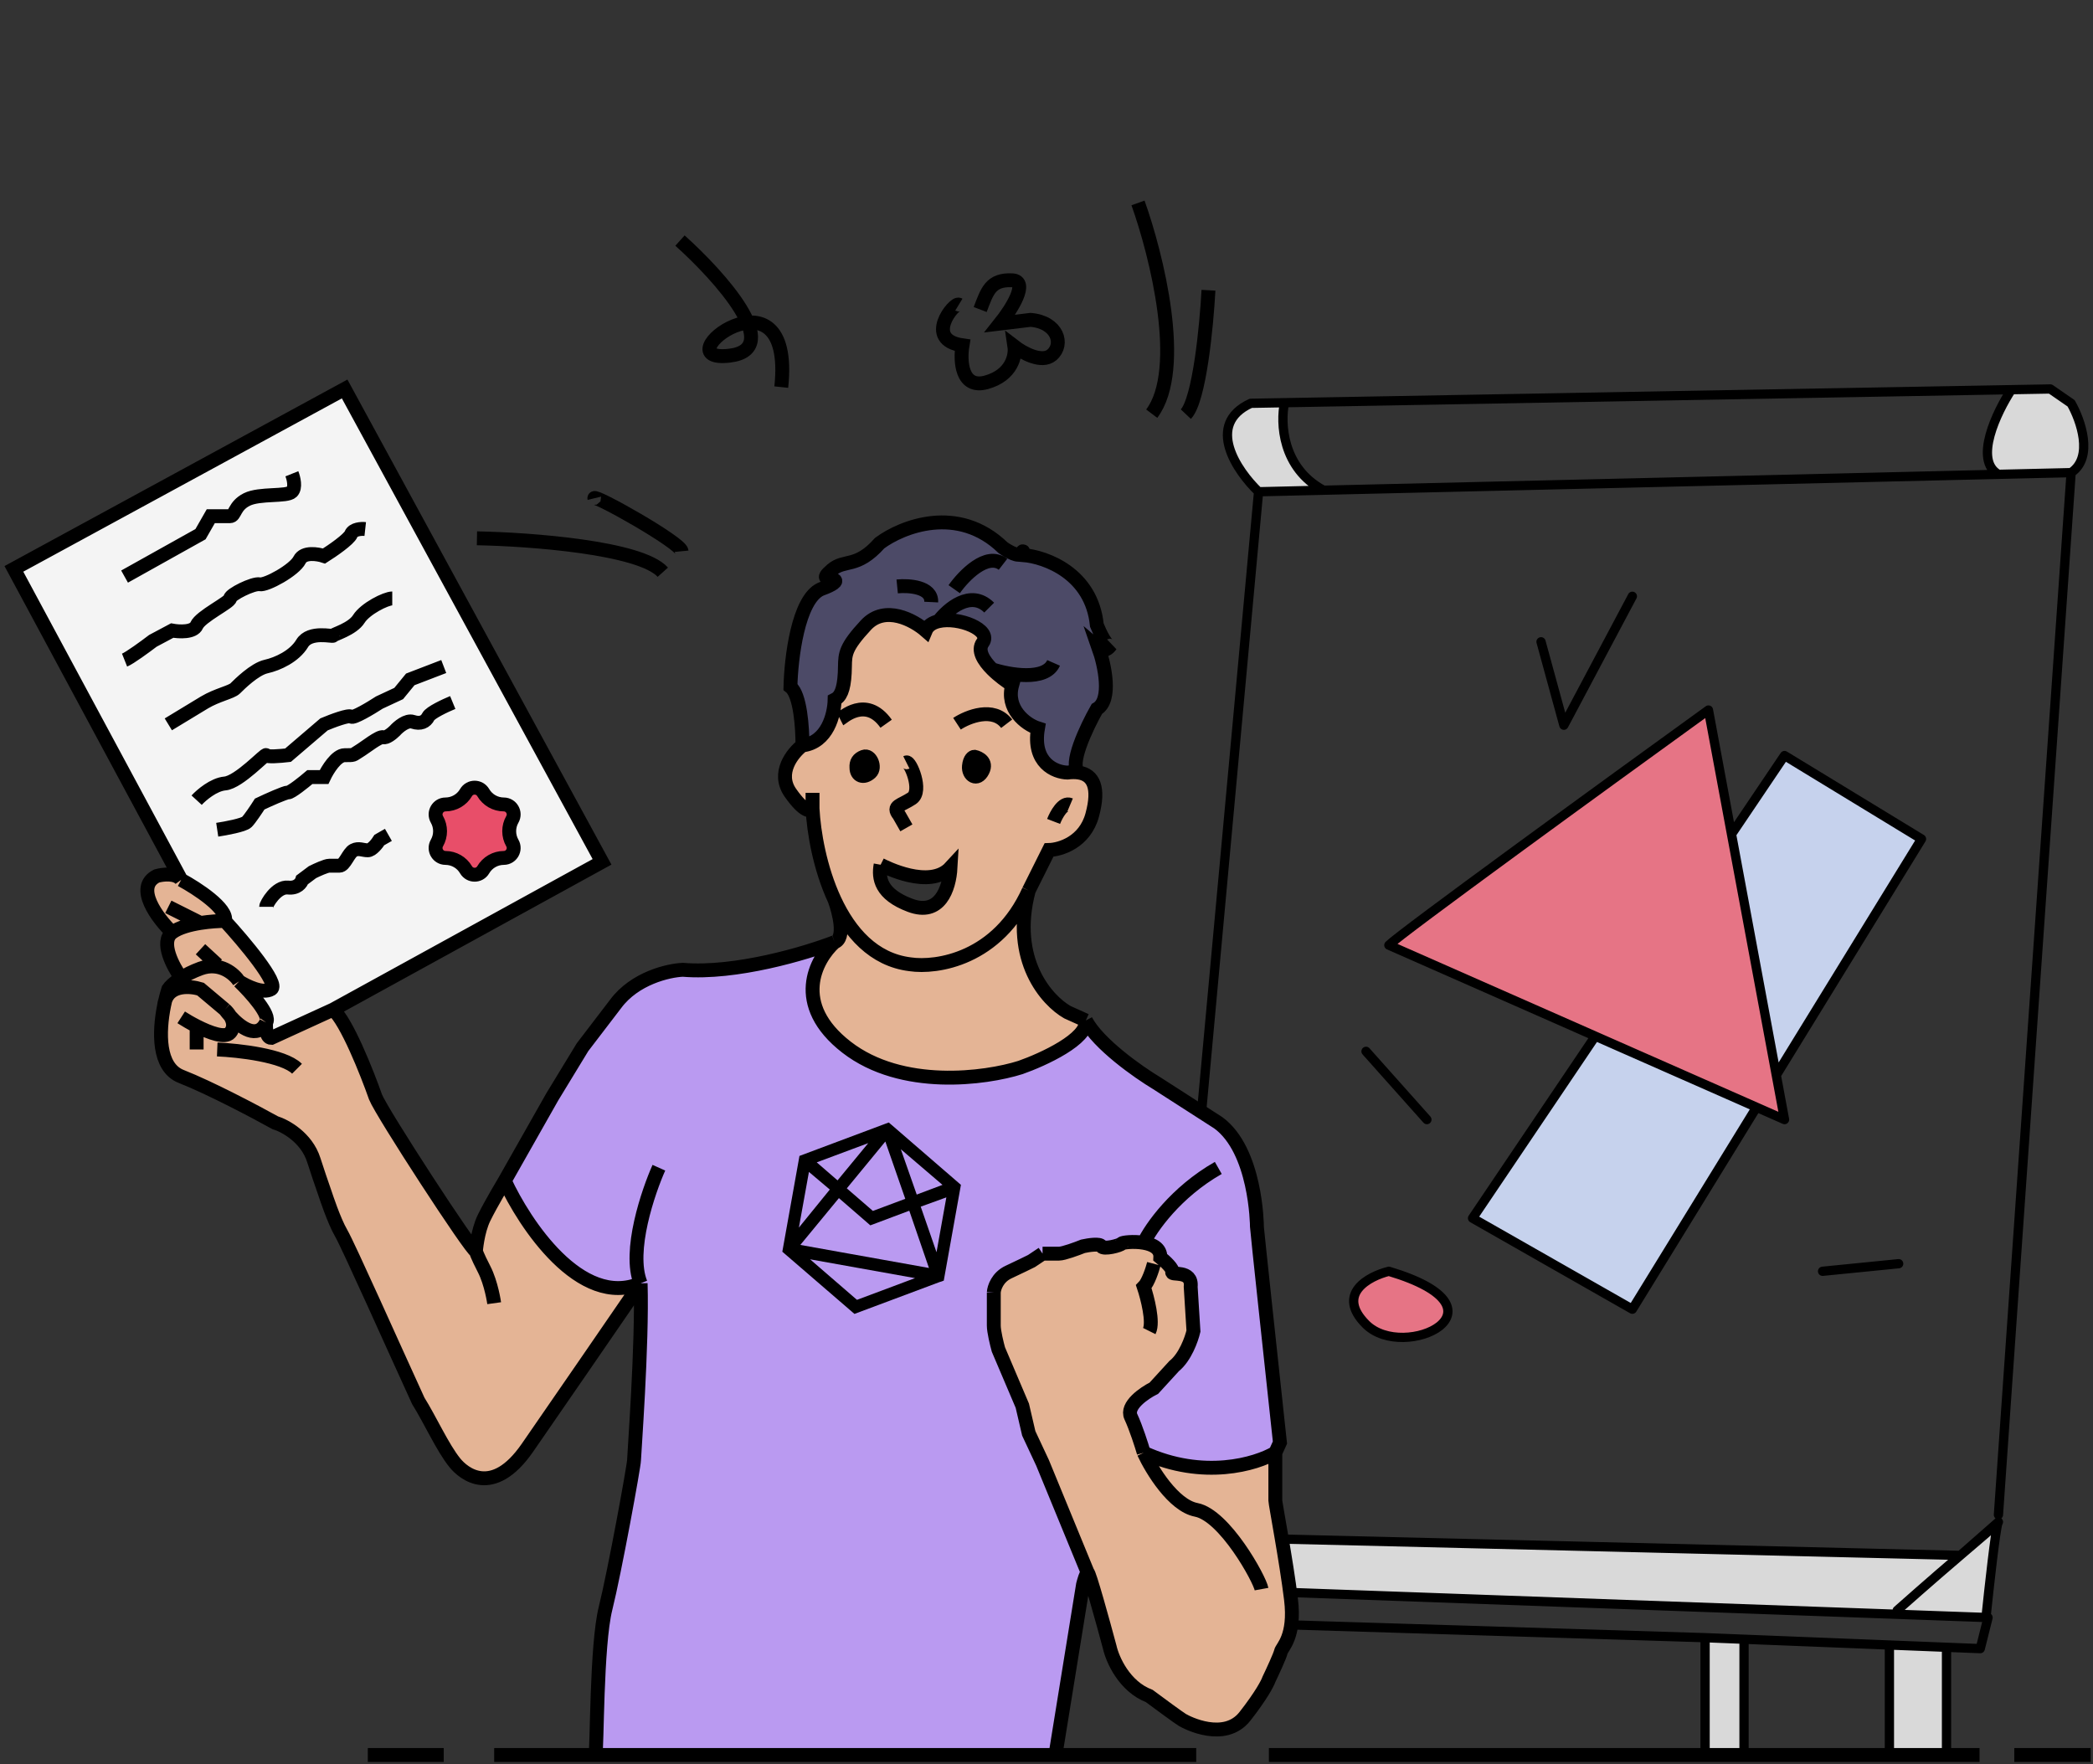
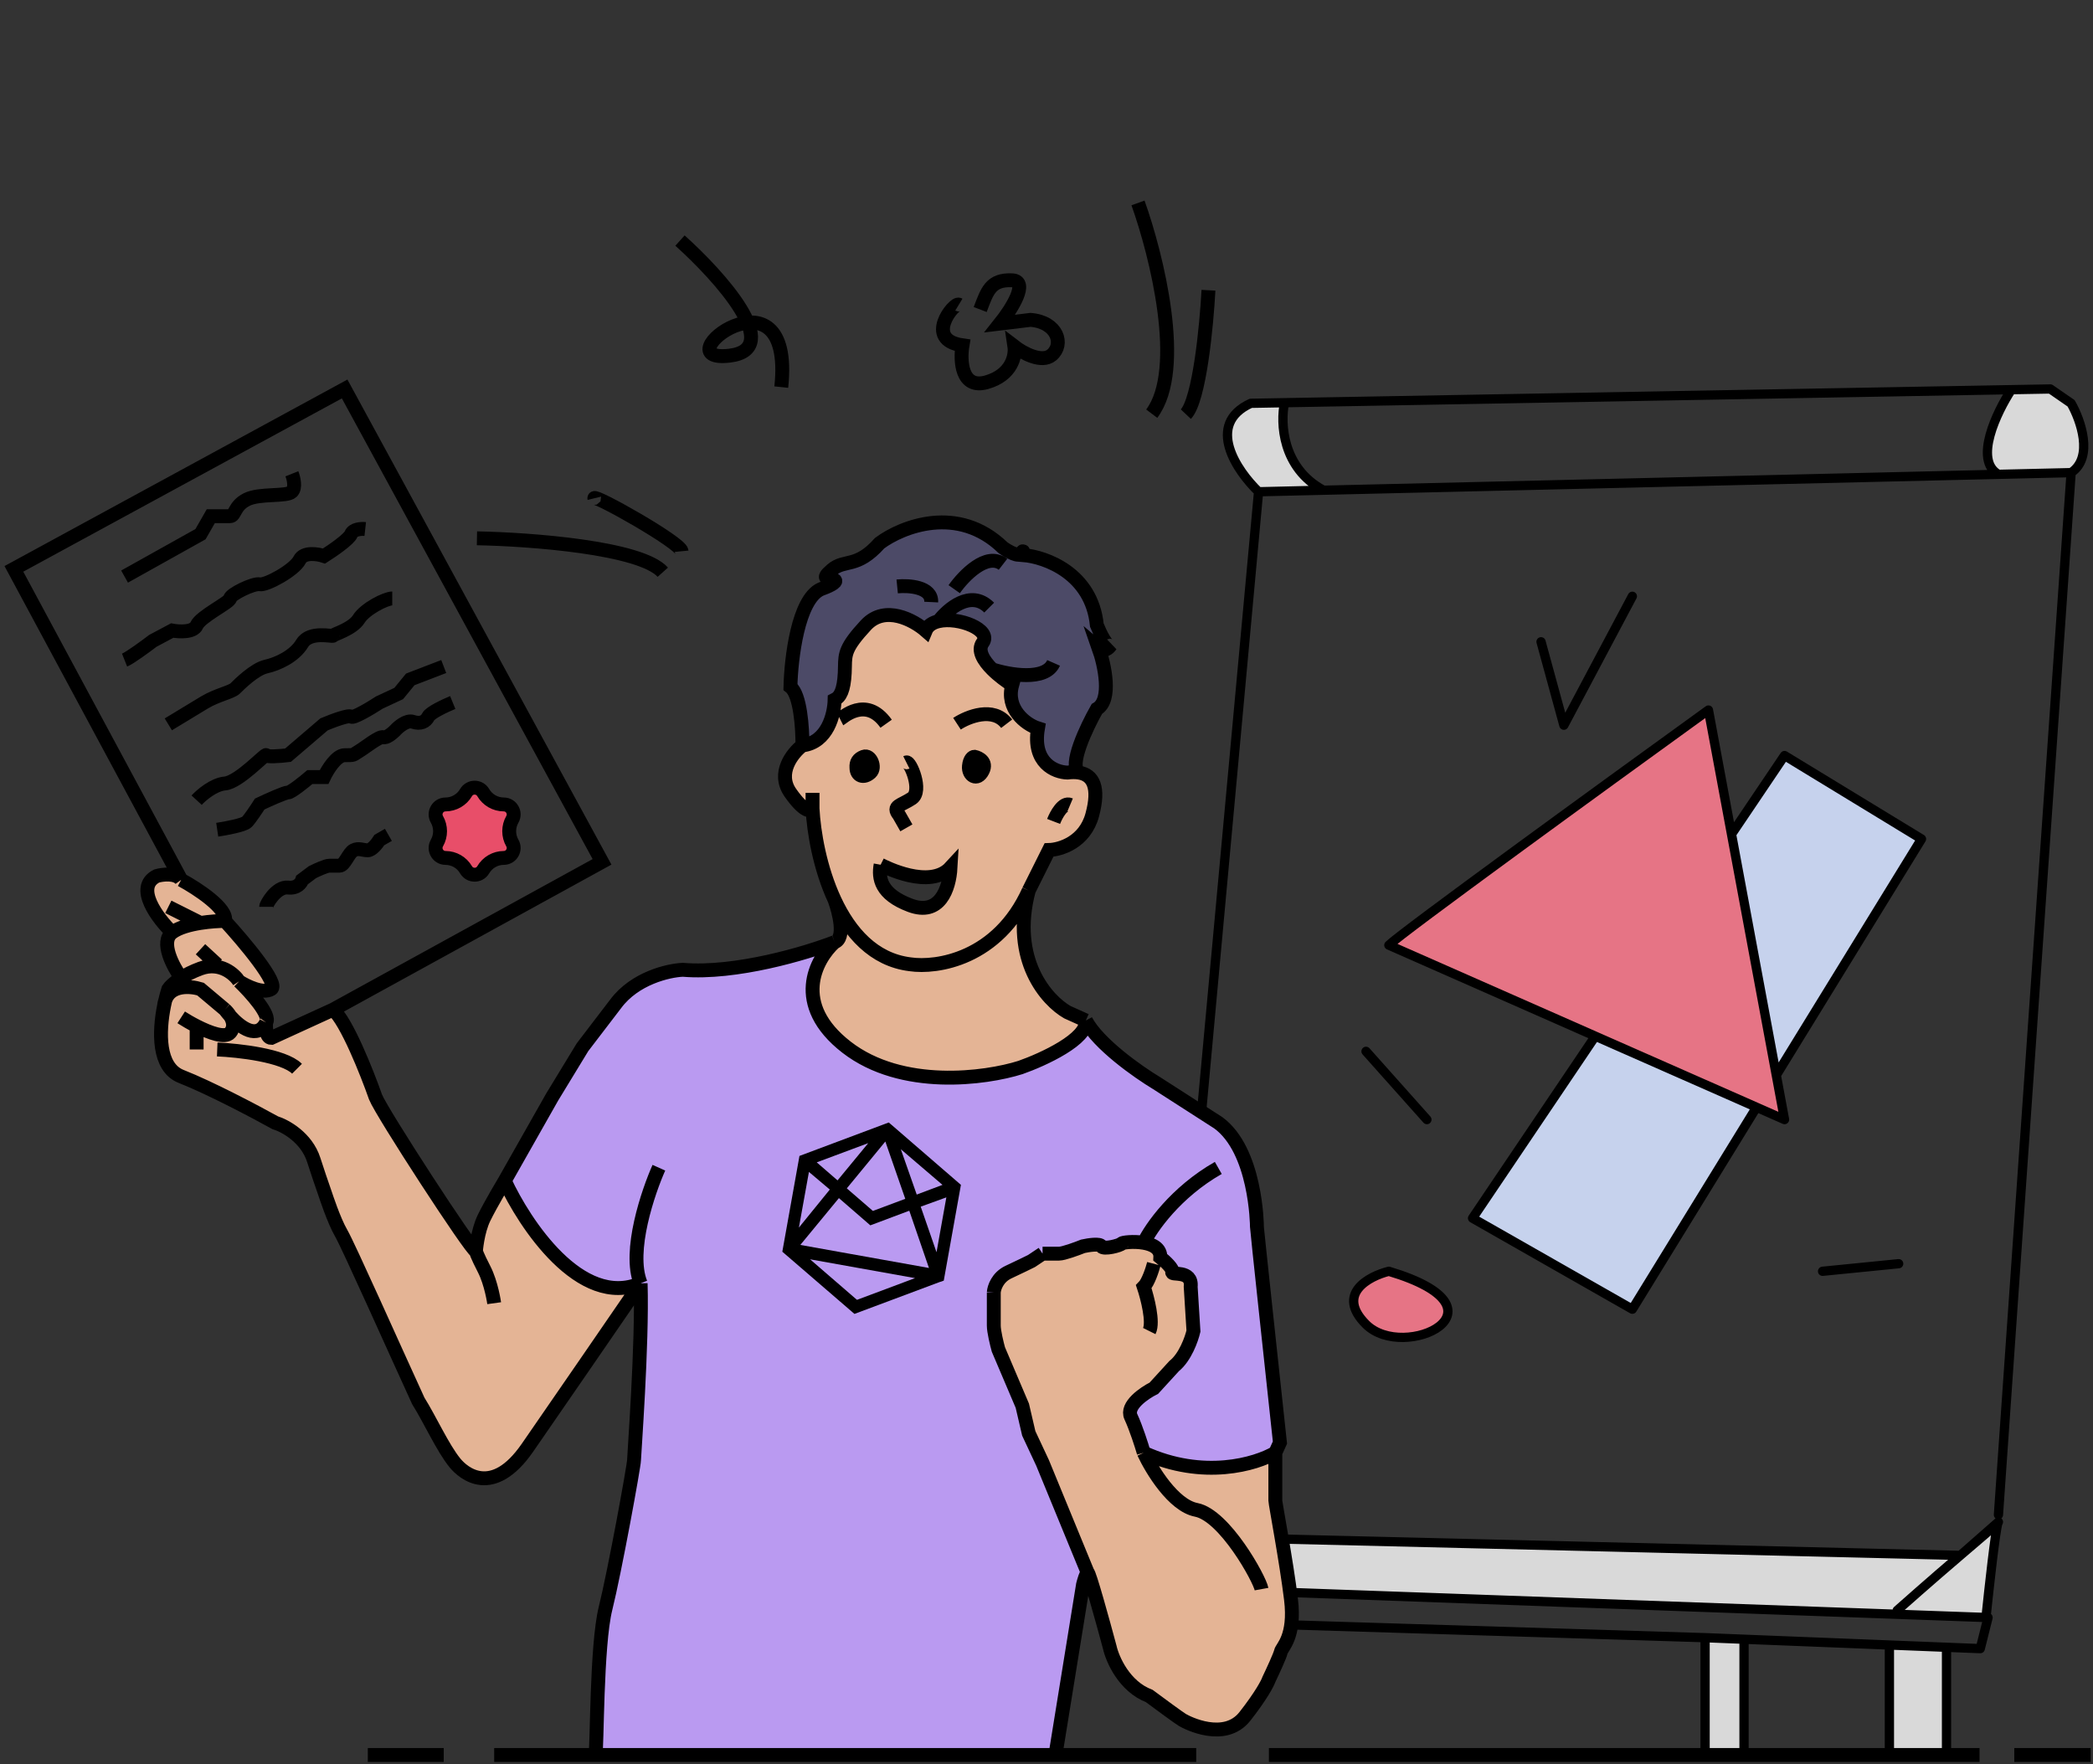
<svg xmlns="http://www.w3.org/2000/svg" width="452" height="381" viewBox="0 0 452 381" fill="none">
  <rect x="0" y="0" width="452" height="381" fill="#333333" stroke="none" />
  <path d="M408.032 355.25C408.032 355.874 408.032 379 408.032 379H420.365L420.365 355.741L408.032 355.25Z" fill="#D9D9D9" />
  <path d="M368.227 353.667V379H376.637V354.002L368.227 353.667Z" fill="#D9D9D9" />
  <path d="M263.951 343.375L428.888 349.304C429.555 342.843 430.947 330.312 431.485 328.819C430.848 329.503 427.354 332.489 423.344 335.899L255.201 331.847L263.951 343.375Z" fill="#D9D9D9" />
  <path d="M248.253 328.672V342.811L263.951 343.375L255.201 331.847L254.751 331.253L251.617 327.124L248.253 328.672Z" fill="#D9D9D9" />
  <path d="M447.276 87.097L442.791 84L434.381 84.151C431.204 88.993 426.196 99.428 431.578 102.436L447.276 102.067C452.209 98.763 449.331 90.71 447.276 87.097Z" fill="#D9D9D9" />
  <path d="M270.117 87.097C260.25 91.64 267.127 101.722 271.799 106.196L285.815 105.866C276.845 101.06 276.471 91.264 277.406 86.966L270.117 87.097Z" fill="#D9D9D9" />
  <path d="M368.227 353.667V379H376.637V354.002M368.227 353.667L376.637 354.002M368.227 353.667L270.928 350.66H259.25L241.732 349.687L242.647 342.609L248.253 342.811M376.637 354.002L408.032 355.25M408.032 355.25C408.032 355.874 408.032 379 408.032 379H420.365L420.365 355.741M408.032 355.25L420.365 355.741M420.365 355.741L427.654 356.03L429.335 349.32L428.888 349.304M248.253 342.811V328.672L251.617 327.124M248.253 342.811L263.951 343.375M251.617 327.124L254.751 331.253L255.201 331.847M251.617 327.124C251.617 325.472 265.072 179.15 271.799 106.196M263.951 343.375L428.888 349.304M263.951 343.375L255.201 331.847M409.714 347.771C409.714 347.771 417.278 341.057 423.344 335.899M431.578 328.672L423.344 335.899M431.578 328.672C431.608 328.672 431.575 328.723 431.485 328.819M431.578 328.672C431.551 328.672 431.52 328.723 431.485 328.819M428.888 349.304C429.555 342.843 430.947 330.312 431.485 328.819M423.344 335.899L255.201 331.847M423.344 335.899C427.354 332.489 430.848 329.503 431.485 328.819M271.799 106.196C267.127 101.722 260.25 91.64 270.117 87.097L277.406 86.966M271.799 106.196L285.815 105.866M447.276 102.067C452.209 98.763 449.331 90.71 447.276 87.097L442.791 84L434.381 84.151M447.276 102.067L431.578 327.124M447.276 102.067L431.578 102.436M277.406 86.966C276.471 91.264 276.845 101.06 285.815 105.866M277.406 86.966L434.381 84.151M285.815 105.866L431.578 102.436M434.381 84.151C431.204 88.993 426.196 99.428 431.578 102.436" stroke="black" stroke-width="2" stroke-linecap="round" stroke-linejoin="round" />
  <path d="M299.934 274.54C295.552 275.632 288.431 279.454 295.004 286.006C303.22 294.195 327.375 282.73 299.934 274.54Z" fill="#E67485" />
  <path d="M368.952 153.336C347.041 169.169 302.563 201.49 299.934 204.111L344.518 223.766L385.385 241.782L373.933 180.146L368.952 153.336Z" fill="#E67485" />
  <path d="M379.338 239.117L385.385 241.782L383.601 232.183L373.933 180.146L385.385 241.782L344.518 223.766L379.338 239.117Z" fill="#E67485" />
  <path d="M318.01 263.075L352.519 282.73L379.338 239.117L344.518 223.766L318.01 263.075Z" fill="#C6D2ED" />
  <path d="M414.964 181.18L385.385 163.163L373.933 180.146L383.601 232.183L414.964 181.18Z" fill="#C6D2ED" />
  <path d="M385.385 241.782L383.601 232.183M385.385 241.782L379.338 239.117M385.385 241.782L344.518 223.766M385.385 241.782L373.933 180.146M393.601 274.54L410.034 272.903M295.004 227.041L308.15 241.782M332.8 138.595L337.729 156.612L352.519 128.768M344.518 223.766L299.934 204.111C302.563 201.49 347.041 169.169 368.952 153.336L373.933 180.146M344.518 223.766L318.01 263.075L352.519 282.73L379.338 239.117M344.518 223.766L379.338 239.117M373.933 180.146L385.385 163.163L414.964 181.18L383.601 232.183M373.933 180.146L383.601 232.183M299.934 274.54C295.552 275.632 288.431 279.454 295.004 286.006C303.22 294.195 327.375 282.73 299.934 274.54Z" stroke="black" stroke-width="2" stroke-linecap="round" stroke-linejoin="round" />
  <path d="M210.444 163.425C211.438 163.635 213.187 164.533 212.233 166.444C211.041 168.832 209.054 167.472 209.252 165.449C209.411 163.83 210.113 163.425 210.444 163.425Z" fill="black" />
  <path d="M102.777 270.207C101.887 270.207 82.395 240.236 81.098 236.906C79.245 231.634 74.817 220.478 71.926 218.036L58.586 224.141C57.474 224.141 57.382 221.921 57.474 220.811C55.602 224.55 52.02 221.991 49.719 219.432C49.288 218.953 48.902 218.474 48.58 218.036L43.3 213.596C41.12 212.924 36.854 212.603 35.687 216.03C35.598 216.409 35.512 216.801 35.431 217.203C34.295 222.852 34.107 230.496 39.131 232.466C45.356 234.908 55.251 240.144 59.42 242.456C61.55 243.104 66.201 245.62 67.757 250.504C68.486 252.789 69.405 255.488 70.281 257.997C70.281 257.997 72.109 263.615 73.665 266.279C75.222 268.943 85.237 291.433 90.332 302.533C92.834 306.51 95.602 312.665 98.237 315.909C100.125 318.232 106.39 323.488 113.894 312.665C119.897 304.007 132.7 285.377 138.351 277.145C125.345 282.695 113.207 264.137 109 255C109 255 106 260 104.537 263C103.073 266 102.777 270.207 102.777 270.207Z" fill="#E4B495" />
  <path d="M234.885 339.593C235.203 339.434 238.196 350.274 239.654 355.714C240.25 358.368 242.793 364.193 248.198 366.263C250.251 367.788 254.556 370.959 255.351 371.437C256.345 372.034 264.491 376.214 268.863 370.641C272.36 366.183 273.764 363.476 274.029 362.68C274.824 361.022 276.453 357.505 276.612 356.709C276.811 355.714 279.791 353.525 278.798 345.365C277.804 337.205 275.42 324.667 275.42 324.07V313.721C271.313 316.175 259.881 319.612 247.006 313.721C246.542 312.128 245.336 308.347 244.224 305.959C243.111 303.57 247.072 300.85 249.191 299.789L253.563 295.012C255.947 293.102 257.338 289.174 257.735 287.45L257.139 277.896C257.537 274.115 252.768 275.508 253.165 274.712C253.483 274.075 251.576 272.324 250.582 271.528C250.674 269.588 248.926 268.72 247.006 268.387C244.789 268.002 242.343 268.329 242.237 268.543C242.038 268.941 238.263 269.936 237.865 269.139C237.547 268.503 235.083 268.874 233.891 269.139C232.567 269.67 229.679 270.732 228.725 270.732H225.148L222.764 272.324C222.102 272.656 220.181 273.598 217.796 274.712C215.412 275.827 214.683 278.095 214.617 279.091V286.255C214.617 287.529 215.28 290.236 215.611 291.43L220.777 303.57L222.168 309.541L225.148 315.91L234.885 339.593Z" fill="#E4B495" />
  <path fill-rule="evenodd" clip-rule="evenodd" d="M35.687 216.03C35.568 216.381 35.48 216.771 35.431 217.203C35.512 216.801 35.598 216.409 35.687 216.03ZM49.719 219.432C49.373 218.853 48.938 218.36 48.58 218.036C48.902 218.474 49.288 218.953 49.719 219.432Z" fill="black" />
-   <path d="M58.586 224.141L71.926 218.036L130.014 186.122L74.428 84L3 122.851L39.131 190.008C42.559 191.858 49.247 196.224 48.58 198.888C52.657 203.328 60.365 212.486 58.586 213.596C56.807 214.706 53.212 212.948 51.638 211.931C54.046 214.243 58.586 219.257 57.474 220.811C57.382 221.921 57.474 224.141 58.586 224.141Z" fill="#F4F4F4" />
  <path d="M57.474 220.811C58.586 219.257 54.046 214.243 51.638 211.931C50.618 210.358 47.524 207.601 43.3 209.156C41.579 209.789 40.199 210.505 39.131 211.187C37.577 212.18 36.681 213.102 36.352 213.596C36.125 214.311 35.897 215.135 35.687 216.03C36.854 212.603 41.12 212.924 43.3 213.596L48.58 218.036C48.938 218.36 49.373 218.853 49.719 219.432C52.02 221.991 55.602 224.55 57.474 220.811Z" fill="#E4B495" />
  <path d="M58.586 213.596C60.365 212.486 52.657 203.328 48.58 198.888C47.324 198.888 45.335 198.997 43.3 199.318C40.982 199.682 38.606 200.322 37.185 201.385C34.517 203.383 37.371 208.752 39.131 211.187C40.199 210.505 41.579 209.789 43.3 209.156C47.524 207.601 50.618 210.358 51.638 211.931C53.212 212.948 56.807 214.706 58.586 213.596Z" fill="#E4B495" />
  <path d="M48.58 198.888C49.247 196.224 42.559 191.858 39.131 190.008C38.019 188.454 35.147 188.805 33.85 189.175C28.959 191.617 34.035 198.333 37.185 201.385C38.606 200.322 40.982 199.682 43.3 199.318C45.335 198.997 47.324 198.888 48.58 198.888Z" fill="#E4B495" />
  <path d="M234.487 220.379L230.513 218.588C226.076 216.067 218.194 207.283 222.168 192.317C215.491 207.124 202.298 209.101 196.535 208.239C188.65 207.271 183.487 201.335 180.242 194.356C181.235 197.06 182.626 202.666 180.242 203.462C176.135 207.177 170.903 216.916 182.825 226.151C194.747 235.385 212.829 232.917 220.38 230.529C225.281 228.804 234.964 224.359 234.487 220.379Z" fill="#E4B495" />
  <path d="M130.765 347.355C128.778 355.316 128.977 377.806 128.579 379H227.93L233.891 342.181C234.09 341.385 234.567 339.753 234.885 339.593L225.148 315.91L222.168 309.541L220.777 303.57L215.611 291.43C215.28 290.236 214.617 287.529 214.617 286.255V279.091C214.683 278.095 215.412 275.827 217.796 274.712C220.181 273.598 222.102 272.656 222.764 272.324L225.148 270.732H228.725C229.679 270.732 232.567 269.67 233.891 269.139C235.083 268.874 237.547 268.503 237.865 269.139C238.263 269.936 242.038 268.941 242.237 268.543C242.343 268.329 244.789 268.002 247.006 268.387C248.926 268.72 250.674 269.588 250.582 271.528C251.576 272.324 253.483 274.075 253.165 274.712C252.768 275.508 257.537 274.115 257.139 277.896L257.735 287.45C257.338 289.174 255.947 293.102 253.563 295.012L249.191 299.789C247.072 300.85 243.111 303.57 244.224 305.959C245.336 308.347 246.542 312.128 247.006 313.721C259.881 319.612 271.313 316.175 275.42 313.721L276.413 311.531C274.758 296.207 271.446 265.438 271.446 264.96C271.446 264.363 271.247 248.441 263.1 242.47L249.787 233.912C245.813 231.524 237.19 225.474 234.487 220.379C234.964 224.359 225.281 228.804 220.38 230.529C212.829 232.917 194.747 235.385 182.825 226.151C170.903 216.916 176.135 207.177 180.242 203.462C174.082 205.85 158.901 210.388 147.456 209.433C144.343 209.565 137.084 211.224 132.951 216.796L125.798 226.151L119.249 236.906L109 255C113.207 264.137 125.345 282.695 138.351 277.145C138.749 290.413 136.925 314.357 136.925 315.313C136.925 316.507 132.752 339.394 130.765 347.355Z" fill="#BA9AF1" />
  <path d="M224.155 157.289C222.883 164.772 227.864 166.776 230.513 166.842C231.428 166.727 232.262 166.723 233 166.842C230.697 165.38 234.621 157.078 236.872 153.109C240.21 151.199 238.528 143.556 237.269 139.974C238.382 140.929 239.455 139.974 239.852 139.377C239.058 139.854 237.534 136.657 236.872 134.998C235.759 123.853 225.811 120.271 220.976 119.872C221.042 119.342 221.055 118.519 220.578 119.474C220.101 120.43 217.73 119.076 216.604 118.28C206.908 108.886 194.813 113.703 189.978 117.285C185.011 122.858 182.428 120.669 179.646 123.057C176.864 125.445 179.248 124.649 180.242 125.246C181.037 125.724 178.586 126.772 177.261 127.236C172.334 129.465 170.837 142.229 170.704 148.333C172.833 150.008 173.313 157.159 173.293 160.971C178.698 160.334 180.176 154.303 180.242 151.119C181.434 150.522 182.229 149.129 182.428 145.347C182.455 144.825 182.464 144.355 182.471 143.919C182.52 141.203 182.546 139.8 186.998 134.998C191.131 130.54 197.33 133.937 199.913 136.192C200.37 135.094 201.404 134.449 202.695 134.149C207.019 133.144 214.222 136.021 212.233 138.78C211.032 140.446 212.368 142.64 214.283 144.551C215.663 145.928 217.343 147.157 218.591 147.935C217.161 153.03 221.439 156.426 224.155 157.289Z" fill="#4C4A67" />
  <path fill-rule="evenodd" clip-rule="evenodd" d="M222.168 192.317L226.539 183.56C228.99 183.493 234.289 181.888 235.878 175.997C237.484 170.046 236.105 167.344 233 166.842C232.262 166.723 231.428 166.727 230.513 166.842C227.864 166.776 222.883 164.772 224.155 157.289C221.439 156.426 217.161 153.03 218.591 147.935C217.343 147.157 215.663 145.928 214.283 144.551C212.368 142.64 211.032 140.446 212.233 138.78C214.222 136.021 207.019 133.144 202.695 134.149C201.404 134.449 200.37 135.094 199.913 136.192C197.33 133.937 191.131 130.54 186.998 134.998C182.546 139.8 182.52 141.203 182.471 143.919C182.464 144.355 182.455 144.825 182.428 145.347C182.229 149.129 181.434 150.522 180.242 151.119C180.176 154.303 178.698 160.334 173.293 160.971C171.172 162.596 167.684 166.921 170.704 171.22C173.724 175.519 175.142 175.267 175.473 174.604C175.735 179.747 177.075 187.548 180.242 194.356C183.487 201.335 188.65 207.271 196.535 208.239C202.298 209.101 215.491 207.124 222.168 192.317ZM212.233 166.444C213.187 164.533 211.438 163.635 210.444 163.425C210.113 163.425 209.411 163.83 209.252 165.449C209.054 167.472 211.041 168.832 212.233 166.444ZM205.278 187.341C200.819 192.196 191.064 187.198 190.223 186.768L190.177 186.744C189.647 189.663 190.177 193.113 196.535 195.501C202.894 197.889 205.013 192.051 205.278 187.341ZM188 166.842C189.202 165.751 188 162.851 186.5 163.425C185.327 163.875 184.877 164.615 184.955 165.772C184.955 165.381 184.976 166.095 184.955 165.772C184.955 167.563 186.498 168.205 188 166.842Z" fill="#E4B495" />
  <path d="M186.5 163.425C188 162.851 189.202 165.751 188 166.842C186.498 168.205 184.955 167.563 184.955 165.772C184.955 165.381 184.976 166.095 184.955 165.772C184.877 164.615 185.327 163.875 186.5 163.425Z" fill="black" />
  <path d="M128.579 379C128.977 377.806 128.778 355.316 130.765 347.355C132.752 339.394 136.925 316.507 136.925 315.313C136.925 314.357 138.749 290.413 138.351 277.145M128.579 379H227.93M128.579 379H106.722M138.351 277.145C132.7 285.377 119.897 304.007 113.894 312.665C106.39 323.488 100.125 318.232 98.237 315.909C95.602 312.665 92.834 306.51 90.332 302.533C85.237 291.433 75.222 268.943 73.665 266.279C72.109 263.615 70.281 257.997 70.281 257.997C69.405 255.488 68.486 252.789 67.757 250.504C66.201 245.62 61.55 243.104 59.42 242.456C55.251 240.144 45.356 234.908 39.131 232.466C34.107 230.496 34.295 222.852 35.431 217.203M138.351 277.145C125.345 282.695 113.207 264.137 109 255M138.351 277.145C135.534 270.207 140.054 257.182 142.29 252.174M227.93 379L233.891 342.181C234.09 341.385 234.567 339.753 234.885 339.593M227.93 379H258.332M234.885 339.593C235.203 339.434 238.196 350.274 239.654 355.714C240.25 358.368 242.793 364.193 248.198 366.263C250.251 367.788 254.556 370.959 255.351 371.437C256.345 372.034 264.491 376.214 268.863 370.641C272.36 366.183 273.764 363.476 274.029 362.68C274.824 361.022 276.453 357.506 276.612 356.709C276.811 355.714 279.791 353.525 278.798 345.365C277.804 337.205 275.42 324.667 275.42 324.07M234.885 339.593L225.148 315.91L222.168 309.541L220.777 303.57L215.611 291.43C215.28 290.236 214.617 287.529 214.617 286.255M275.42 324.07C275.42 323.473 275.42 314.517 275.42 313.721M275.42 324.07V313.721M275.42 313.721C271.313 316.175 259.881 319.612 247.006 313.721M275.42 313.721L276.413 311.531C274.758 296.207 271.446 265.438 271.446 264.96C271.446 264.363 271.247 248.441 263.1 242.47L249.787 233.912C245.813 231.524 237.19 225.474 234.487 220.379M247.006 313.721C248.728 317.436 253.404 325.105 258.332 326.06C264.491 327.254 272.042 340.987 272.439 343.176M247.006 313.721C246.542 312.128 245.336 308.347 244.224 305.959C243.111 303.57 247.072 300.85 249.191 299.789L253.563 295.012C255.947 293.102 257.338 289.174 257.735 287.45L257.139 277.896C257.537 274.115 252.768 275.508 253.165 274.712C253.483 274.075 251.576 272.324 250.582 271.528C250.674 269.588 248.926 268.72 247.006 268.387M214.617 286.255C214.617 284.982 214.617 280.948 214.617 279.091M214.617 286.255V279.091M214.617 279.091C214.683 278.095 215.412 275.827 217.796 274.712C220.181 273.598 222.102 272.656 222.764 272.324L225.148 270.732M225.148 270.732C225.943 270.732 227.771 270.732 228.725 270.732M225.148 270.732H228.725M228.725 270.732C229.679 270.732 232.567 269.67 233.891 269.139C235.083 268.874 237.547 268.503 237.865 269.139C238.263 269.936 242.038 268.941 242.237 268.543C242.343 268.329 244.789 268.002 247.006 268.387M249.191 272.921C248.86 274.181 247.959 276.941 247.006 277.896C247.8 280.285 249.152 285.539 248.198 287.45M247.006 268.387C248.529 265.188 253.881 257.477 263.1 252.223M234.487 220.379L230.513 218.588C226.076 216.067 218.194 207.283 222.168 192.317M234.487 220.379C234.964 224.359 225.281 228.804 220.38 230.529C212.829 232.917 194.747 235.385 182.825 226.151C170.903 216.916 176.135 207.177 180.242 203.462M222.168 192.317L226.539 183.56C228.99 183.493 234.289 181.888 235.878 175.997C237.484 170.046 236.105 167.344 233 166.842M222.168 192.317C215.491 207.124 202.298 209.101 196.535 208.239C188.65 207.271 183.487 201.335 180.242 194.356M214.283 144.551C215.663 145.928 217.343 147.157 218.591 147.935C217.161 153.03 221.439 156.426 224.155 157.289C222.883 164.772 227.864 166.776 230.513 166.842C231.428 166.727 232.262 166.723 233 166.842M214.283 144.551C212.368 142.64 211.032 140.446 212.233 138.78C214.222 136.021 207.019 133.144 202.695 134.149M214.283 144.551C217.971 145.745 225.784 147.139 227.533 143.158M173.293 160.971C178.698 160.334 180.176 154.303 180.242 151.119C181.434 150.522 182.229 149.129 182.428 145.347C182.455 144.825 182.464 144.355 182.471 143.919C182.52 141.203 182.546 139.8 186.998 134.998C191.131 130.54 197.33 133.937 199.913 136.192C200.37 135.094 201.404 134.449 202.695 134.149M173.293 160.971C173.296 160.812 173.292 161.144 173.293 160.971ZM173.293 160.971C173.313 157.159 172.833 150.008 170.704 148.333C170.837 142.229 172.334 129.465 177.261 127.236C178.586 126.772 181.037 125.724 180.242 125.246C179.248 124.649 176.864 125.445 179.646 123.057C182.428 120.669 185.011 122.858 189.978 117.285C194.813 113.703 206.908 108.886 216.604 118.28C217.73 119.076 220.101 120.43 220.578 119.474C221.055 118.519 221.042 119.342 220.976 119.872C225.811 120.271 235.759 123.853 236.872 134.998C237.534 136.657 239.058 139.854 239.852 139.377C239.455 139.974 238.382 140.929 237.269 139.974C238.528 143.556 240.21 151.199 236.872 153.109C234.621 157.078 230.697 165.38 233 166.842M173.293 160.971C171.172 162.596 167.684 166.921 170.704 171.22C173.724 175.519 175.142 175.267 175.473 174.604M206.073 127.236C208.126 124.317 213.107 119.156 216.604 121.863M202.695 134.149C204.682 131.513 209.65 127.236 213.624 131.217M193.754 126.639C196.27 126.392 201.264 126.722 201.105 130.023M175.473 174.604V171.22M175.473 174.604C175.735 179.747 177.075 187.548 180.242 194.356M180.242 194.356C181.235 197.06 182.626 202.666 180.242 203.462M180.242 203.462C174.082 205.85 158.901 210.388 147.456 209.433C144.343 209.565 137.084 211.224 132.951 216.796L125.798 226.151L119.249 236.906L109 255M195.741 164.653C196.535 164.255 199.317 170.822 196.933 172.414C194.548 174.007 192.561 174.007 194.151 175.997L195.741 178.783M206.669 156.294C209.054 154.735 214.538 152.552 217.399 156.294M227.533 177.39C228.095 175.931 229.597 173.171 231.109 173.808M181.434 155.298C181.831 155.099 186.998 150.124 191.369 156.294M190.177 186.744C189.647 189.663 190.177 193.113 196.535 195.501C202.894 197.889 205.013 192.051 205.278 187.341C200.819 192.196 191.064 187.198 190.223 186.768M190.177 186.744C190.187 186.749 190.202 186.757 190.223 186.768M190.177 186.744L190.223 186.768M102.777 270.207C101.887 270.207 82.395 240.236 81.098 236.906C79.245 231.634 74.817 220.478 71.926 218.036M102.777 270.207C102.777 270.207 102.947 270.989 104.537 274.067C106.126 277.145 106.722 281.431 106.722 281.431M102.777 270.207C102.777 270.207 103.073 266 104.537 263C106 260 109 255 109 255M71.926 218.036L58.586 224.141C57.474 224.141 57.382 221.921 57.474 220.811M71.926 218.036L130.014 186.122L74.428 84L3 122.851L39.131 190.008M39.131 190.008C42.559 191.858 49.247 196.224 48.58 198.888M39.131 190.008C38.019 188.454 35.147 188.805 33.85 189.175C28.959 191.617 34.035 198.333 37.185 201.385M48.58 198.888C52.657 203.328 60.365 212.486 58.586 213.596C56.807 214.706 53.212 212.948 51.638 211.931M48.58 198.888C47.324 198.888 45.335 198.997 43.3 199.318M51.638 211.931C54.046 214.243 58.586 219.257 57.474 220.811M51.638 211.931C50.618 210.358 47.524 207.601 43.3 209.156C41.579 209.789 40.199 210.505 39.131 211.187M57.474 220.811C55.602 224.55 52.02 221.991 49.719 219.432M46.913 226.638C51.452 226.823 61.254 227.915 64.144 230.801M49.719 219.432C50.362 220.506 50.703 221.878 49.692 223.031C48.613 224.262 45.333 223.074 42.466 221.613M49.719 219.432C49.373 218.853 48.938 218.36 48.58 218.036M49.719 219.432C49.288 218.953 48.902 218.474 48.58 218.036M48.58 218.036L43.3 213.596C41.12 212.924 36.854 212.603 35.687 216.03M35.687 216.03C35.897 215.135 36.125 214.311 36.352 213.596C36.681 213.102 37.577 212.18 39.131 211.187M35.687 216.03C35.598 216.409 35.512 216.801 35.431 217.203M35.687 216.03C35.568 216.381 35.48 216.771 35.431 217.203M39.131 219.701C40.011 220.268 41.198 220.967 42.466 221.613M42.466 221.613V226.638M46.913 208.323L43.3 204.993M39.131 211.187C37.371 208.752 34.517 203.383 37.185 201.385M37.185 201.385C38.606 200.322 40.982 199.682 43.3 199.318M43.3 199.318L36.352 195.835M26.902 142.554C28.014 142.11 31.441 139.594 33.016 138.391L37.185 136.171C38.668 136.449 41.799 136.615 42.466 135.061C43.3 133.119 49.692 130.066 49.692 129.234C49.692 128.401 54.695 125.904 56.084 126.181C57.474 126.459 63.589 123.128 64.7 120.908C65.59 119.132 68.591 119.613 69.981 120.076C71.741 118.966 75.373 116.468 75.817 115.358C76.262 114.248 78.041 114.156 78.875 114.248M36.352 156.429C38.019 155.412 41.91 153.044 44.133 151.712C46.913 150.047 49.97 149.492 50.804 148.659C51.638 147.827 54.973 144.496 57.474 143.941C59.975 143.386 63.589 141.721 65.256 138.946C66.924 136.171 71.926 137.559 71.926 137.281C71.926 137.004 76.095 135.894 77.485 133.674C78.875 131.454 83.322 129.234 84.711 129.234M26.902 124.516L43.3 115.358L45.523 111.473H49.692C50.804 111.473 50.526 109.253 53.305 107.866C56.084 106.478 61.921 107.311 63.033 106.201C63.922 105.313 63.403 103.24 63.033 102.315M42.466 172.802C43.485 171.692 46.135 169.417 48.58 169.195C51.638 168.917 57.474 162.534 57.474 163.089C57.474 163.533 60.624 163.274 62.199 163.089L69.981 156.429C71.741 155.689 75.373 154.32 75.817 154.764C76.262 155.208 80.079 152.914 81.932 151.712L86.101 149.769L88.602 146.717L95.828 143.941M46.913 179.185C48.766 178.907 52.638 178.186 53.305 177.52C53.972 176.854 55.436 174.652 56.084 173.635C57.845 172.802 61.532 171.137 62.199 171.137C62.866 171.137 65.627 168.917 66.924 167.807H69.981C70.722 166.234 72.649 163.089 74.428 163.089C76.651 163.089 76.095 163.089 77.485 162.257C78.875 161.424 81.932 158.927 82.766 159.204C83.433 159.426 84.711 158.372 85.267 157.817C86.008 156.984 87.824 155.43 89.158 155.874C90.826 156.429 91.937 155.874 92.493 154.764C92.938 153.876 96.199 152.359 97.774 151.712M57.474 195.835C57.474 195.28 59.697 191.395 62.199 191.673C64.2 191.895 65.071 190.655 65.256 190.008L67.48 188.343C68.406 187.88 70.426 186.955 71.093 186.955H73.316C74.428 186.955 75.262 184.18 76.373 183.625C77.485 183.07 78.319 183.625 79.43 183.625C80.32 183.625 81.469 182.145 81.932 181.405L83.877 180.295M184.955 165.772C184.955 167.563 186.498 168.205 188 166.842C189.202 165.751 188 162.851 186.5 163.425C185.327 163.875 184.877 164.615 184.955 165.772ZM184.955 165.772C184.976 166.095 184.955 165.381 184.955 165.772ZM95.828 379H79.43M274.029 379H427.5M435 379H451.5M210.444 163.425C211.438 163.635 213.187 164.533 212.233 166.444C211.041 168.832 209.054 167.472 209.252 165.449C209.411 163.83 210.113 163.425 210.444 163.425Z" stroke="black" stroke-width="3" />
  <path d="M100.642 171.168C101.472 169.744 103.528 169.744 104.358 171.168C105.277 172.745 106.962 173.718 108.787 173.725C110.435 173.732 111.463 175.513 110.645 176.943C109.738 178.527 109.738 180.473 110.645 182.057C111.463 183.487 110.435 185.268 108.787 185.275C106.962 185.282 105.277 186.255 104.358 187.832C103.528 189.256 101.472 189.256 100.642 187.832C99.723 186.255 98.038 185.282 96.213 185.275C94.565 185.268 93.537 183.487 94.355 182.057C95.262 180.473 95.262 178.527 94.355 176.943C93.537 175.513 94.565 173.732 96.213 173.725C98.038 173.718 99.723 172.745 100.642 171.168Z" fill="#E84E69" stroke="black" stroke-width="3" />
  <path d="M103 116.249C114.383 116.459 138.347 118.217 143.138 123.573M128.356 107.604C128.105 106.578 147.016 117.186 147.198 119.045M146.847 51.954C155.435 59.646 169.599 75.385 157.545 76.808C142.477 78.587 171.689 55.673 168.723 83.595M207.071 65.791C206.112 65.21 199.405 73.376 207.857 74.574C207.306 77.882 207.577 84.107 213.07 82.547C218.563 80.987 219.358 76.749 219.07 74.825C220.856 76.202 224.971 78.496 227.134 76.662C229.837 74.369 228.388 69.556 222.56 69.077L215.956 69.875C218.385 66.834 222.309 60.707 218.568 60.533C213.892 60.317 213.173 62.94 211.679 66.841M245.761 43.824C249.76 54.995 255.952 79.736 248.725 89.335M260.976 62.679C260.573 70.302 259.032 86.326 256.093 89.438" stroke="black" stroke-width="3" />
  <path d="M203.107 276.821L203.813 276.558L207.518 255.875L192.515 242.903L191.931 242.409L191.226 242.672L172.653 249.629L168.948 270.312L169.518 270.803L184.526 283.746L203.113 276.792M203.54 255.881L197.974 257.972L194.538 248.182L203.54 255.881ZM191.195 246.519L195.499 258.893L188.509 261.509L182.876 256.632L191.195 246.519ZM187.507 246.863L180.875 254.909L176.382 251.016L187.507 246.863ZM174.696 253.083L179.204 256.888L172.527 265.106L174.696 253.083ZM185.07 280.71L174.941 271.955L197.608 276.016L185.07 280.71ZM172.836 268.849L181.168 258.739L184.207 261.367L187.383 264.125L187.953 264.617L188.672 264.356L192.608 262.872L196.369 261.463L200.617 273.826L172.836 268.849ZM202.249 270.431L198.837 260.585L204.372 258.579L202.249 270.431Z" fill="black" />
</svg>